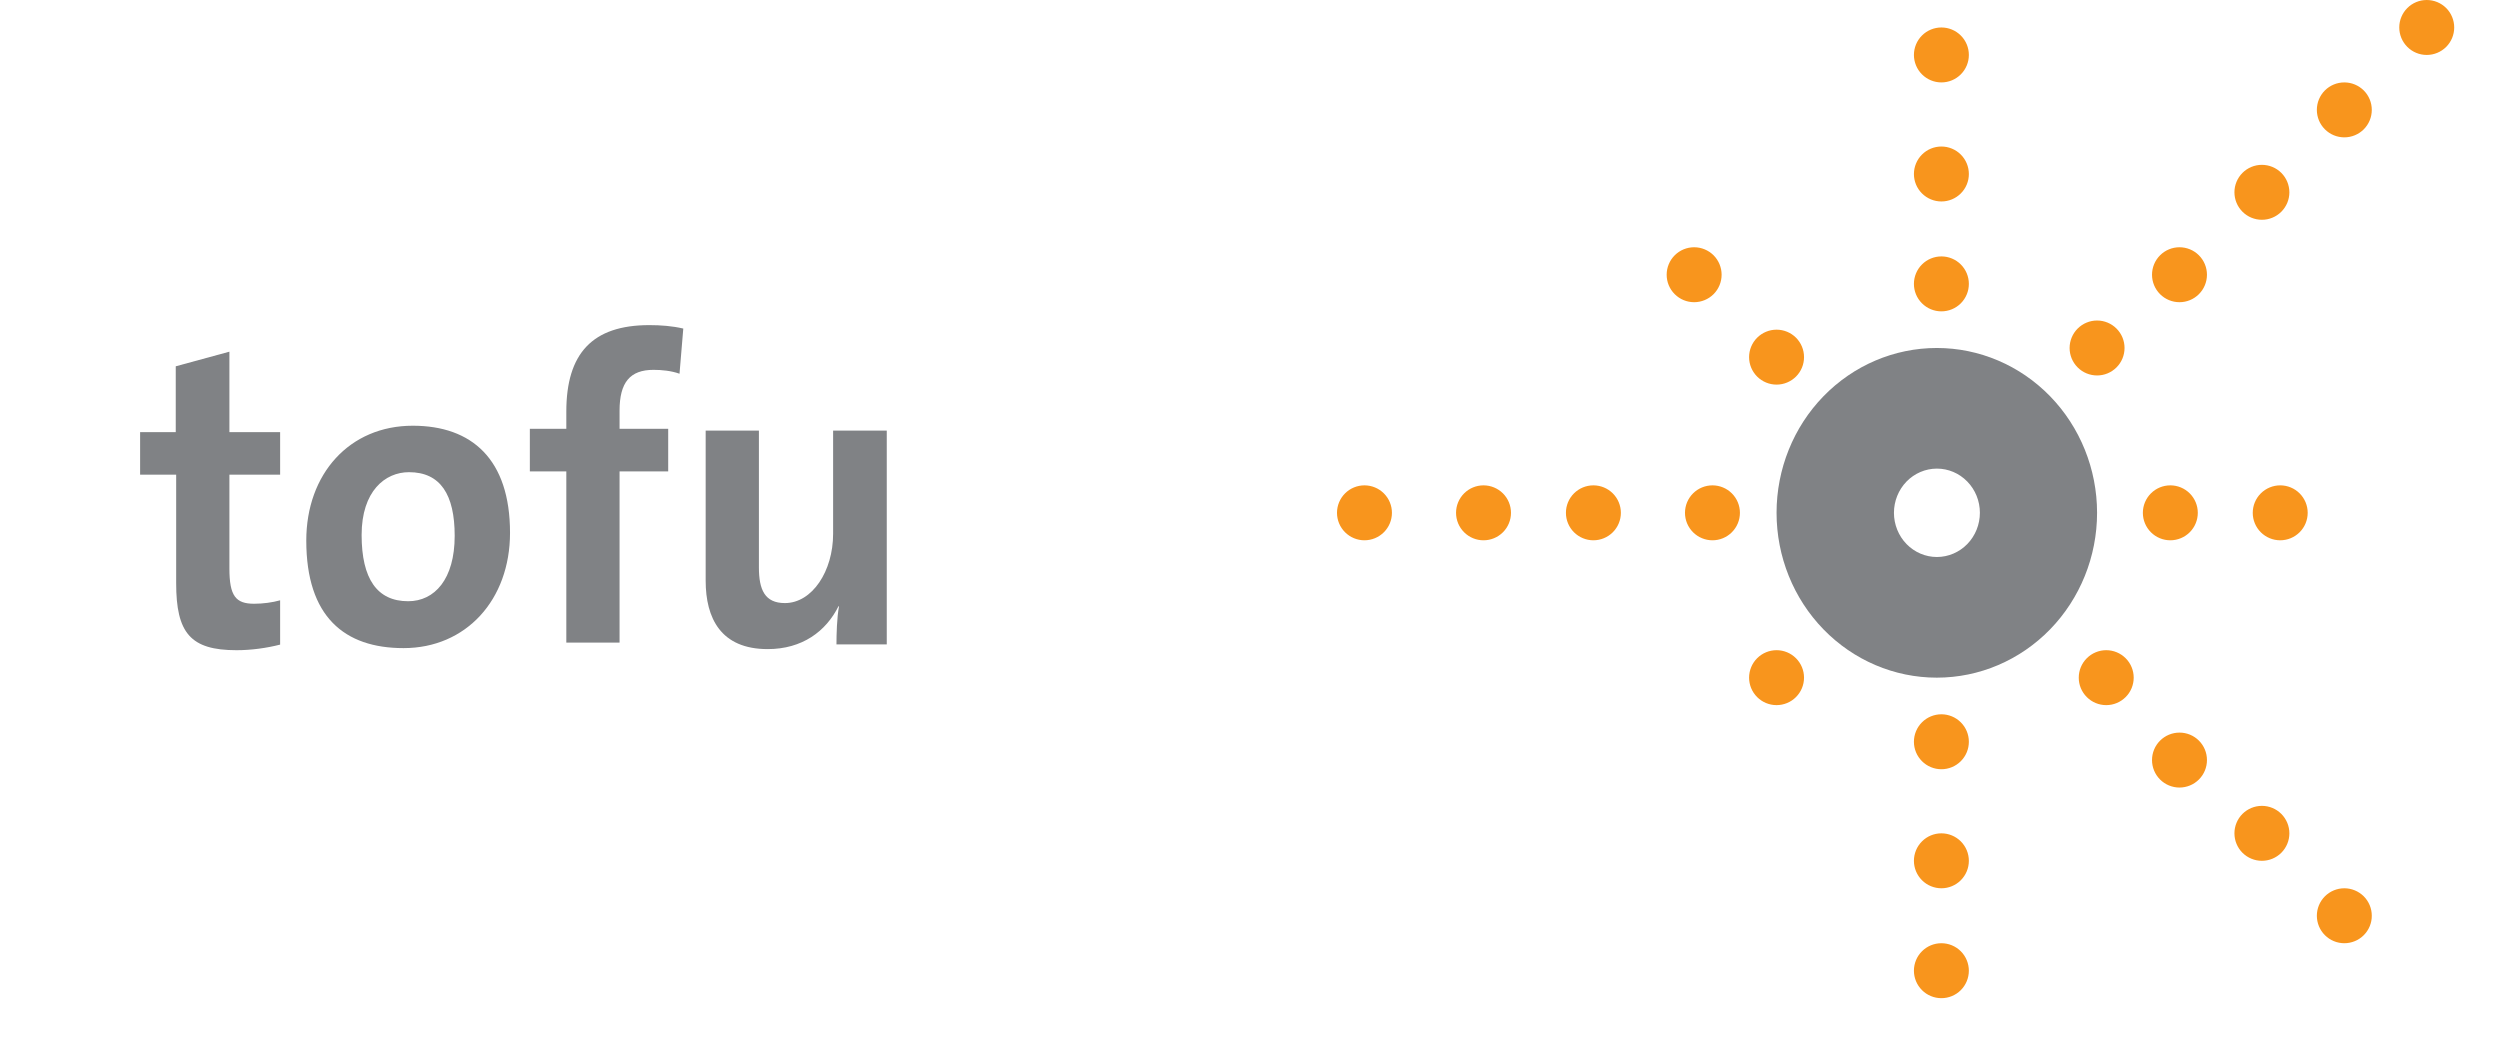
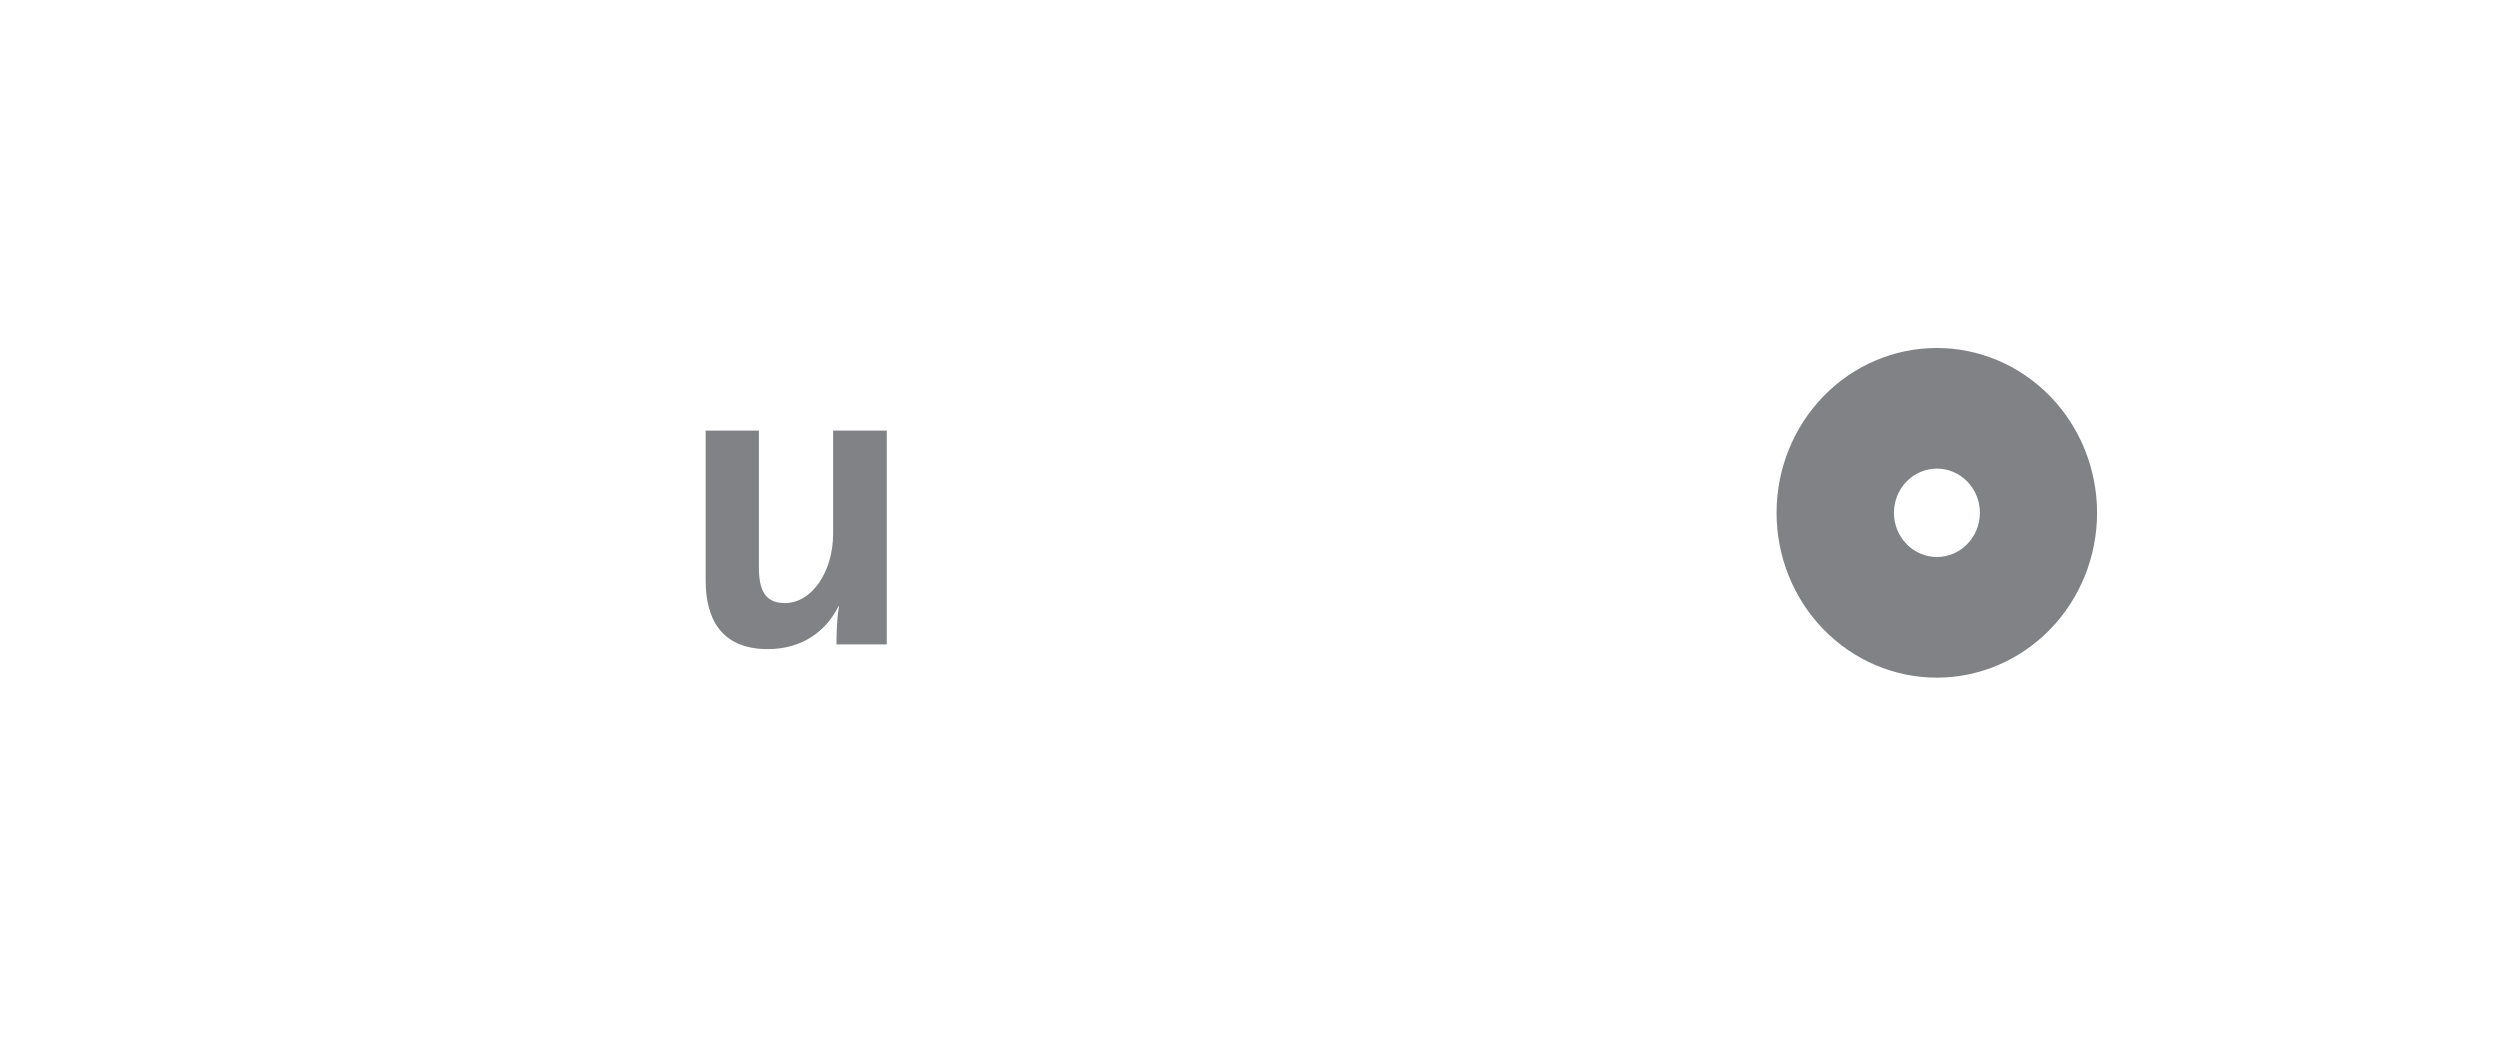
<svg xmlns="http://www.w3.org/2000/svg" width="273px" height="114px" viewBox="0 0 273 114" version="1.1">
  <title>CC0EE330-CE8E-4977-81E2-0F545CDFBCC7</title>
  <desc>Created with sketchtool.</desc>
  <g id="Asset-Artboard-Page" stroke="none" stroke-width="1" fill="none" fill-rule="evenodd">
    <g id="TOFU_Logo-Projekt-/-TOFU_Logo">
      <g id="Group" transform="translate(0, 31)" fill="#808285" fill-rule="nonzero">
-         <path d="M30.59,39.391 L30.59,34.553 C29.766,34.788 28.714,34.929 27.752,34.929 C25.738,34.929 25.051,34.083 25.051,31.077 L25.051,20.837 L30.59,20.837 L30.59,16.187 L25.051,16.187 L25.051,7.403 L19.192,9 L19.192,16.187 L15.3,16.187 L15.3,20.837 L19.237,20.837 L19.237,32.674 C19.237,38.123 20.794,40.002 25.829,40.002 C27.432,40.002 29.126,39.767 30.59,39.391 Z" id="Path" />
-       </g>
+         </g>
      <g id="Group" transform="translate(33, 46)" fill="#808285" fill-rule="nonzero">
-         <path d="M22.695,12.185 C22.695,4.153 18.529,0.489 12.074,0.489 C5.161,0.489 0.446,5.75 0.446,13.031 C0.446,21.345 4.612,24.774 11.067,24.774 C17.888,24.774 22.695,19.513 22.695,12.185 Z M16.652,12.514 C16.652,17.258 14.454,19.654 11.57,19.654 C8.183,19.654 6.489,17.211 6.489,12.42 C6.489,7.629 9.052,5.562 11.662,5.562 C15.095,5.562 16.652,8.005 16.652,12.514 Z" id="Shape" />
-       </g>
+         </g>
      <g id="Group" transform="translate(43, 29)" fill="#808285" fill-rule="nonzero">
-         <path d="M31.615,6.879 C30.424,6.597 29.143,6.503 27.906,6.503 C21.681,6.503 18.842,9.603 18.842,15.945 L18.842,17.824 L14.86,17.824 L14.86,22.474 L18.842,22.474 L18.842,41.169 L24.656,41.169 L24.656,22.474 L29.967,22.474 L29.967,17.824 L24.656,17.824 L24.656,15.851 C24.656,12.751 25.801,11.388 28.364,11.388 C29.234,11.388 30.287,11.482 31.203,11.811 L31.615,6.879 Z" id="Path" />
-       </g>
+         </g>
      <g id="Group" transform="translate(64, 35)" fill="#808285" fill-rule="nonzero">
        <path d="M32.835,35.366 L32.835,12.02 L26.976,12.02 L26.976,23.294 C26.976,27.38 24.687,30.856 21.711,30.856 C19.514,30.856 18.873,29.4 18.873,26.957 L18.873,12.02 L13.059,12.02 L13.059,28.414 C13.059,32.5 14.707,35.882 19.834,35.882 C23.588,35.882 26.197,33.956 27.571,31.185 L27.617,31.232 C27.388,32.453 27.342,34.285 27.342,35.366 L32.835,35.366 Z" id="Path" />
      </g>
      <g id="Group" transform="translate(194.045, 38.09)" fill="#808285">
        <path d="M17.455,35.91 C12.811,35.91 8.36,34.011 5.079,30.636 C1.796,27.26 -0.045,22.683 -0.045,17.91 C-0.045,13.136 1.796,8.557 5.079,5.181 C8.36,1.806 12.811,-0.09 17.455,-0.09 C22.096,-0.09 26.543,1.806 29.827,5.181 C33.107,8.557 34.955,13.136 34.955,17.91 C34.955,22.683 33.107,27.26 29.827,30.636 C26.543,34.011 22.096,35.91 17.455,35.91 Z M14.15,21.323 C15.033,22.227 16.227,22.736 17.47,22.734 C18.715,22.731 19.907,22.223 20.787,21.317 C21.666,20.411 22.159,19.182 22.159,17.903 C22.159,16.623 21.663,15.396 20.781,14.492 C19.901,13.588 18.706,13.079 17.461,13.082 C16.218,13.084 15.024,13.592 14.144,14.498 C13.267,15.405 12.774,16.633 12.774,17.912 C12.777,19.192 13.27,20.419 14.15,21.323" id="Shape" />
      </g>
      <g id="Group" transform="translate(146, 0)" fill="#F8951D">
-         <path d="M45.879,71.879 C46.443,71.316 47.205,71 48.001,71 C48.795,70.999 49.56,71.316 50.121,71.879 C50.683,72.441 51,73.204 51,74 C51,74.795 50.683,75.559 50.121,76.121 C49.56,76.684 48.795,76.999 48.001,77 C47.205,77 46.443,76.684 45.879,76.121 C45.317,75.559 45,74.795 45,74 C45.003,73.204 45.317,72.441 45.879,71.879 Z M103.001,53 C103.795,53 104.56,53.316 105.121,53.879 C105.683,54.441 106,55.205 106,55.999 C106,56.797 105.683,57.558 105.121,58.12 C104.557,58.684 103.795,58.999 102.999,59 C102.205,59 101.44,58.684 100.879,58.122 C100.315,57.56 100,56.796 100,56 C100,55.205 100.317,54.441 100.879,53.879 C101.443,53.316 102.205,53.002 103.001,53 Z M90.999,53 C91.795,53 92.557,53.316 93.121,53.879 C93.683,54.441 94,55.205 94,56 C94,56.795 93.683,57.559 93.121,58.121 C92.557,58.684 91.795,59 90.999,59 C90.205,59.001 89.44,58.684 88.879,58.121 C88.317,57.559 88,56.796 88,56 C88,55.205 88.317,54.441 88.879,53.879 C89.44,53.316 90.205,53 90.999,53 Z M41.001,53 C41.795,53.001 42.56,53.316 43.121,53.879 C43.683,54.441 44,55.205 44,56 C44,56.796 43.683,57.559 43.121,58.121 C42.56,58.684 41.795,59.001 41.001,59 C40.205,59.001 39.443,58.684 38.879,58.121 C38.317,57.559 38,56.796 38,56 C38,55.205 38.317,54.441 38.879,53.879 C39.443,53.316 40.205,53 41.001,53 Z M28,53 C28.794,53 29.559,53.316 30.121,53.879 C30.682,54.441 31,55.205 31,56 C31,56.795 30.682,57.559 30.121,58.121 C29.559,58.683 28.794,59 28,59 C27.203,59.001 26.441,58.683 25.876,58.121 C25.315,57.559 24.997,56.796 25,56 C24.997,55.204 25.315,54.441 25.876,53.879 C26.441,53.316 27.203,52.999 28,53 Z M15.999,53 C16.795,53.001 17.557,53.316 18.121,53.878 C18.685,54.442 19,55.205 19,56.001 C19,56.796 18.685,57.56 18.121,58.123 C17.56,58.685 16.795,59.002 15.999,59 C15.205,59.002 14.44,58.684 13.879,58.122 C13.317,57.559 13,56.798 13,56 C13,55.205 13.317,54.441 13.879,53.878 C14.44,53.316 15.205,53 15.999,53 Z M2.999,53 C3.795,53 4.556,53.316 5.121,53.879 C5.682,54.441 6,55.205 6,56 C6,56.795 5.682,57.559 5.121,58.121 C4.556,58.683 3.795,59 2.999,59 C2.204,59.001 1.441,58.683 0.878,58.121 C0.316,57.559 -0.001,56.796 5.00932629e-13,56 C5.00932629e-13,55.205 0.316,54.441 0.878,53.879 C1.441,53.316 2.205,53 2.999,53 Z M112.124,97.879 C112.685,98.441 113,99.205 113,100 C113.003,100.796 112.685,101.559 112.124,102.121 C111.559,102.684 110.797,103.001 110,103 C109.206,103 108.441,102.684 107.879,102.121 C107.318,101.559 107,100.796 107,100 C107,99.205 107.318,98.441 107.879,97.879 C108.441,97.316 109.206,97 110,97 C110.797,97.001 111.559,97.316 112.124,97.879 Z M103.121,88.879 C103.682,89.441 104,90.204 104,91 C104,91.796 103.682,92.559 103.121,93.122 C102.559,93.684 101.794,94 101,94 C100.203,94 99.441,93.684 98.876,93.122 C98.315,92.559 98,91.795 98,91 C98,90.204 98.315,89.441 98.876,88.879 C99.441,88.317 100.203,88 101,88 C101.797,87.999 102.559,88.317 103.121,88.879 Z M94.124,80.878 C94.685,81.44 95.003,82.204 95,83 C95,83.795 94.685,84.559 94.121,85.121 C93.559,85.684 92.797,85.999 92,86 C91.206,86 90.441,85.684 89.879,85.121 C89.315,84.559 89,83.795 89,83 C89,82.204 89.315,81.441 89.879,80.879 C90.441,80.315 91.206,80 92,80 C92.797,79.999 93.562,80.315 94.124,80.878 Z M86.121,71.879 C86.685,72.441 87,73.205 87,74 C87,74.796 86.685,75.559 86.121,76.121 C85.559,76.685 84.794,77 84,77 C83.203,77.001 82.441,76.684 81.879,76.121 C81.315,75.559 80.997,74.796 81,74 C81,73.205 81.315,72.441 81.879,71.879 C82.441,71.316 83.203,71.002 84,71 C84.794,71 85.559,71.316 86.121,71.879 Z M50.124,36.877 C50.685,37.44 51.003,38.204 51,39 C51.003,39.796 50.685,40.558 50.124,41.121 C49.559,41.683 48.797,42 48,42 C47.206,42 46.441,41.683 45.879,41.121 C45.318,40.558 45,39.796 45,39 C45,38.204 45.318,37.441 45.879,36.879 C46.444,36.315 47.206,36 48,36 C48.797,36 49.562,36.315 50.124,36.877 Z M41.124,27.879 C41.685,28.441 42,29.205 42,30 C42,30.798 41.685,31.559 41.124,32.122 C40.559,32.684 39.794,33 39,33 C38.203,33.001 37.441,32.684 36.879,32.122 C36.315,31.559 35.997,30.796 36,30 C36,29.205 36.315,28.441 36.879,27.879 C37.441,27.316 38.203,27.001 39,27 C39.794,27 40.559,27.316 41.124,27.879 Z M69,106.001 C68.997,106.797 68.683,107.56 68.121,108.123 C67.56,108.685 66.795,109.001 65.999,109 C65.202,109.001 64.44,108.684 63.879,108.121 C63.317,107.559 63,106.797 63,106 C63,105.205 63.315,104.441 63.879,103.879 C64.44,103.316 65.205,103 65.999,103 C66.795,103.001 67.557,103.316 68.121,103.879 C68.683,104.443 68.997,105.205 69,106.001 Z M69,94.001 C69,94.795 68.683,95.559 68.121,96.121 C67.56,96.684 66.795,97 66.001,97 C65.205,96.998 64.443,96.684 63.879,96.12 C63.317,95.558 63,94.795 63,93.999 C63,93.204 63.317,92.441 63.879,91.879 C64.44,91.316 65.205,91 65.999,91 C66.795,91 67.557,91.316 68.121,91.879 C68.683,92.442 69,93.203 69,94.001 Z M69,81 C69,81.796 68.685,82.559 68.121,83.121 C67.56,83.685 66.795,84 65.999,84 C65.205,84 64.44,83.684 63.879,83.121 C63.315,82.559 63,81.797 63,80.999 C63,80.205 63.317,79.441 63.879,78.878 C64.443,78.316 65.205,78.001 66.001,78 C66.795,78.001 67.56,78.316 68.121,78.88 C68.685,79.442 69,80.205 69,81 Z M69,31.002 C69,31.797 68.683,32.561 68.121,33.123 C67.56,33.685 66.795,34 65.999,34 C65.205,34 64.443,33.685 63.879,33.121 C63.315,32.559 63,31.797 63,31.001 C63,30.205 63.315,29.442 63.879,28.88 C64.443,28.316 65.205,28.001 66.001,28 C66.795,28.001 67.56,28.316 68.121,28.88 C68.685,29.442 69,30.205 69,31.002 Z M69,19.001 C69,19.795 68.685,20.559 68.121,21.121 C67.56,21.684 66.795,22 66.001,22 C65.205,22 64.443,21.683 63.879,21.12 C63.317,20.558 63,19.797 63,18.999 C63,18.205 63.317,17.441 63.879,16.879 C64.443,16.316 65.205,16 66.001,16 C66.795,16.001 67.56,16.316 68.121,16.88 C68.685,17.443 69,18.204 69,19.001 Z M69,6.001 C69,6.795 68.685,7.559 68.121,8.121 C67.56,8.684 66.795,9 66.001,9 C65.205,8.999 64.443,8.684 63.879,8.12 C63.317,7.557 63.003,6.795 63,5.999 C63.003,5.203 63.317,4.441 63.879,3.878 C64.443,3.316 65.205,3 66.001,3 C66.798,3 67.56,3.316 68.121,3.88 C68.685,4.442 69,5.203 69,6.001 Z M116.879,0.878 C117.441,0.316 118.203,-0 119,2.22044578e-16 C119.794,-0 120.559,0.316 121.124,0.878 C121.685,1.441 122,2.204 122,3 C122,3.796 121.685,4.559 121.124,5.121 C120.559,5.685 119.794,6 119,6 C118.203,6 117.441,5.684 116.879,5.121 C116.318,4.559 116,3.796 116,3 C116,2.204 116.315,1.443 116.879,0.878 Z M107.876,9.877 C108.441,9.315 109.203,8.999 110,9 C110.797,8.999 111.559,9.316 112.124,9.879 C112.685,10.441 113,11.202 113,12 C113,12.795 112.685,13.559 112.124,14.121 C111.559,14.684 110.797,14.999 110,15 C109.203,14.999 108.441,14.684 107.879,14.121 C107.315,13.559 107,12.795 107,12 C107,11.202 107.315,10.44 107.876,9.877 Z M98.879,18.879 C99.44,18.316 100.205,18 100.999,18 C101.795,18.002 102.557,18.316 103.121,18.879 C103.683,19.442 103.997,20.205 104,21.001 C104,21.795 103.683,22.559 103.121,23.121 C102.56,23.684 101.795,24 101.001,24 C100.205,23.999 99.44,23.684 98.879,23.12 C98.315,22.558 98,21.795 98,20.999 C98,20.205 98.315,19.441 98.879,18.879 Z M89.879,27.879 C90.44,27.316 91.205,27.001 91.999,27 C92.795,27.001 93.56,27.316 94.121,27.878 C94.683,28.441 95,29.205 95,30 C95,30.798 94.683,31.559 94.121,32.122 C93.56,32.684 92.795,33.001 91.999,33 C91.205,33.001 90.44,32.684 89.879,32.122 C89.317,31.559 89,30.798 89,30 C89,29.205 89.317,28.441 89.879,27.879 Z M80.879,35.88 C81.443,35.316 82.205,35.001 83.001,35 C83.795,35 84.56,35.316 85.121,35.879 C85.685,36.441 86,37.204 86,37.999 C86,38.797 85.685,39.558 85.121,40.121 C84.56,40.684 83.798,41 83.001,41 C82.205,41 81.44,40.684 80.879,40.121 C80.317,39.559 80,38.795 80,38.001 C80.003,37.205 80.317,36.442 80.879,35.88" id="Shape" />
-       </g>
+         </g>
    </g>
  </g>
</svg>